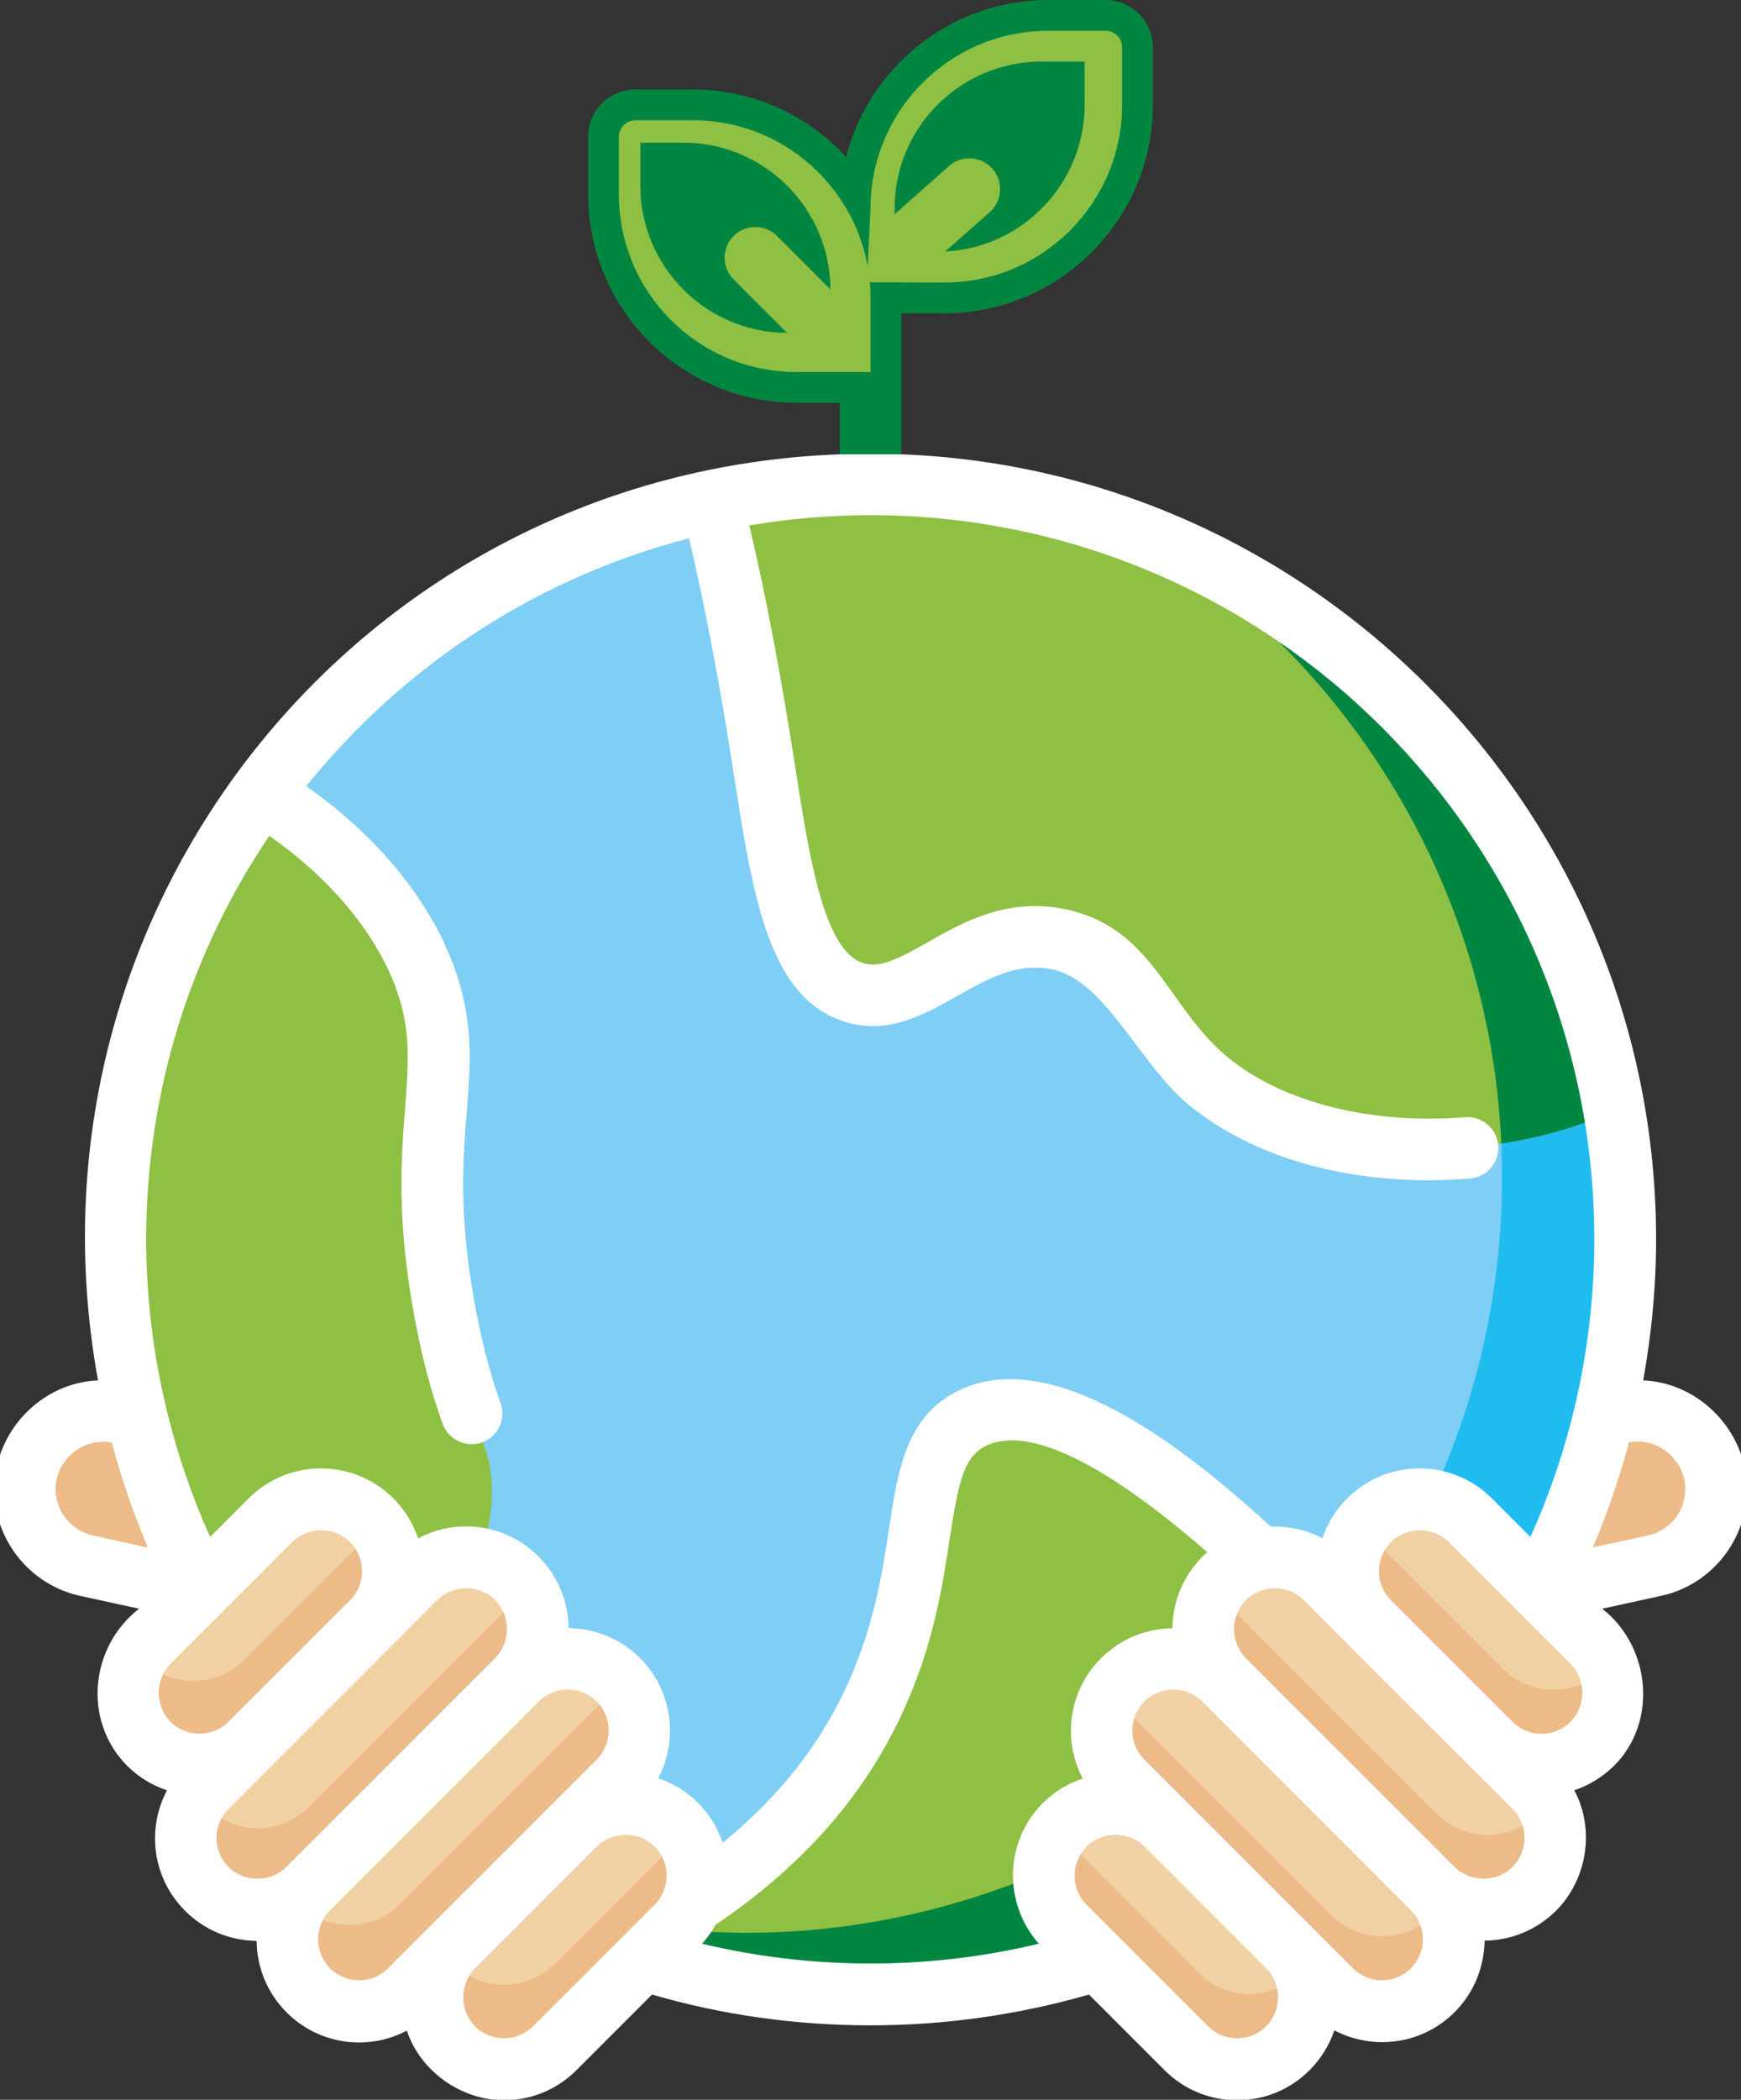
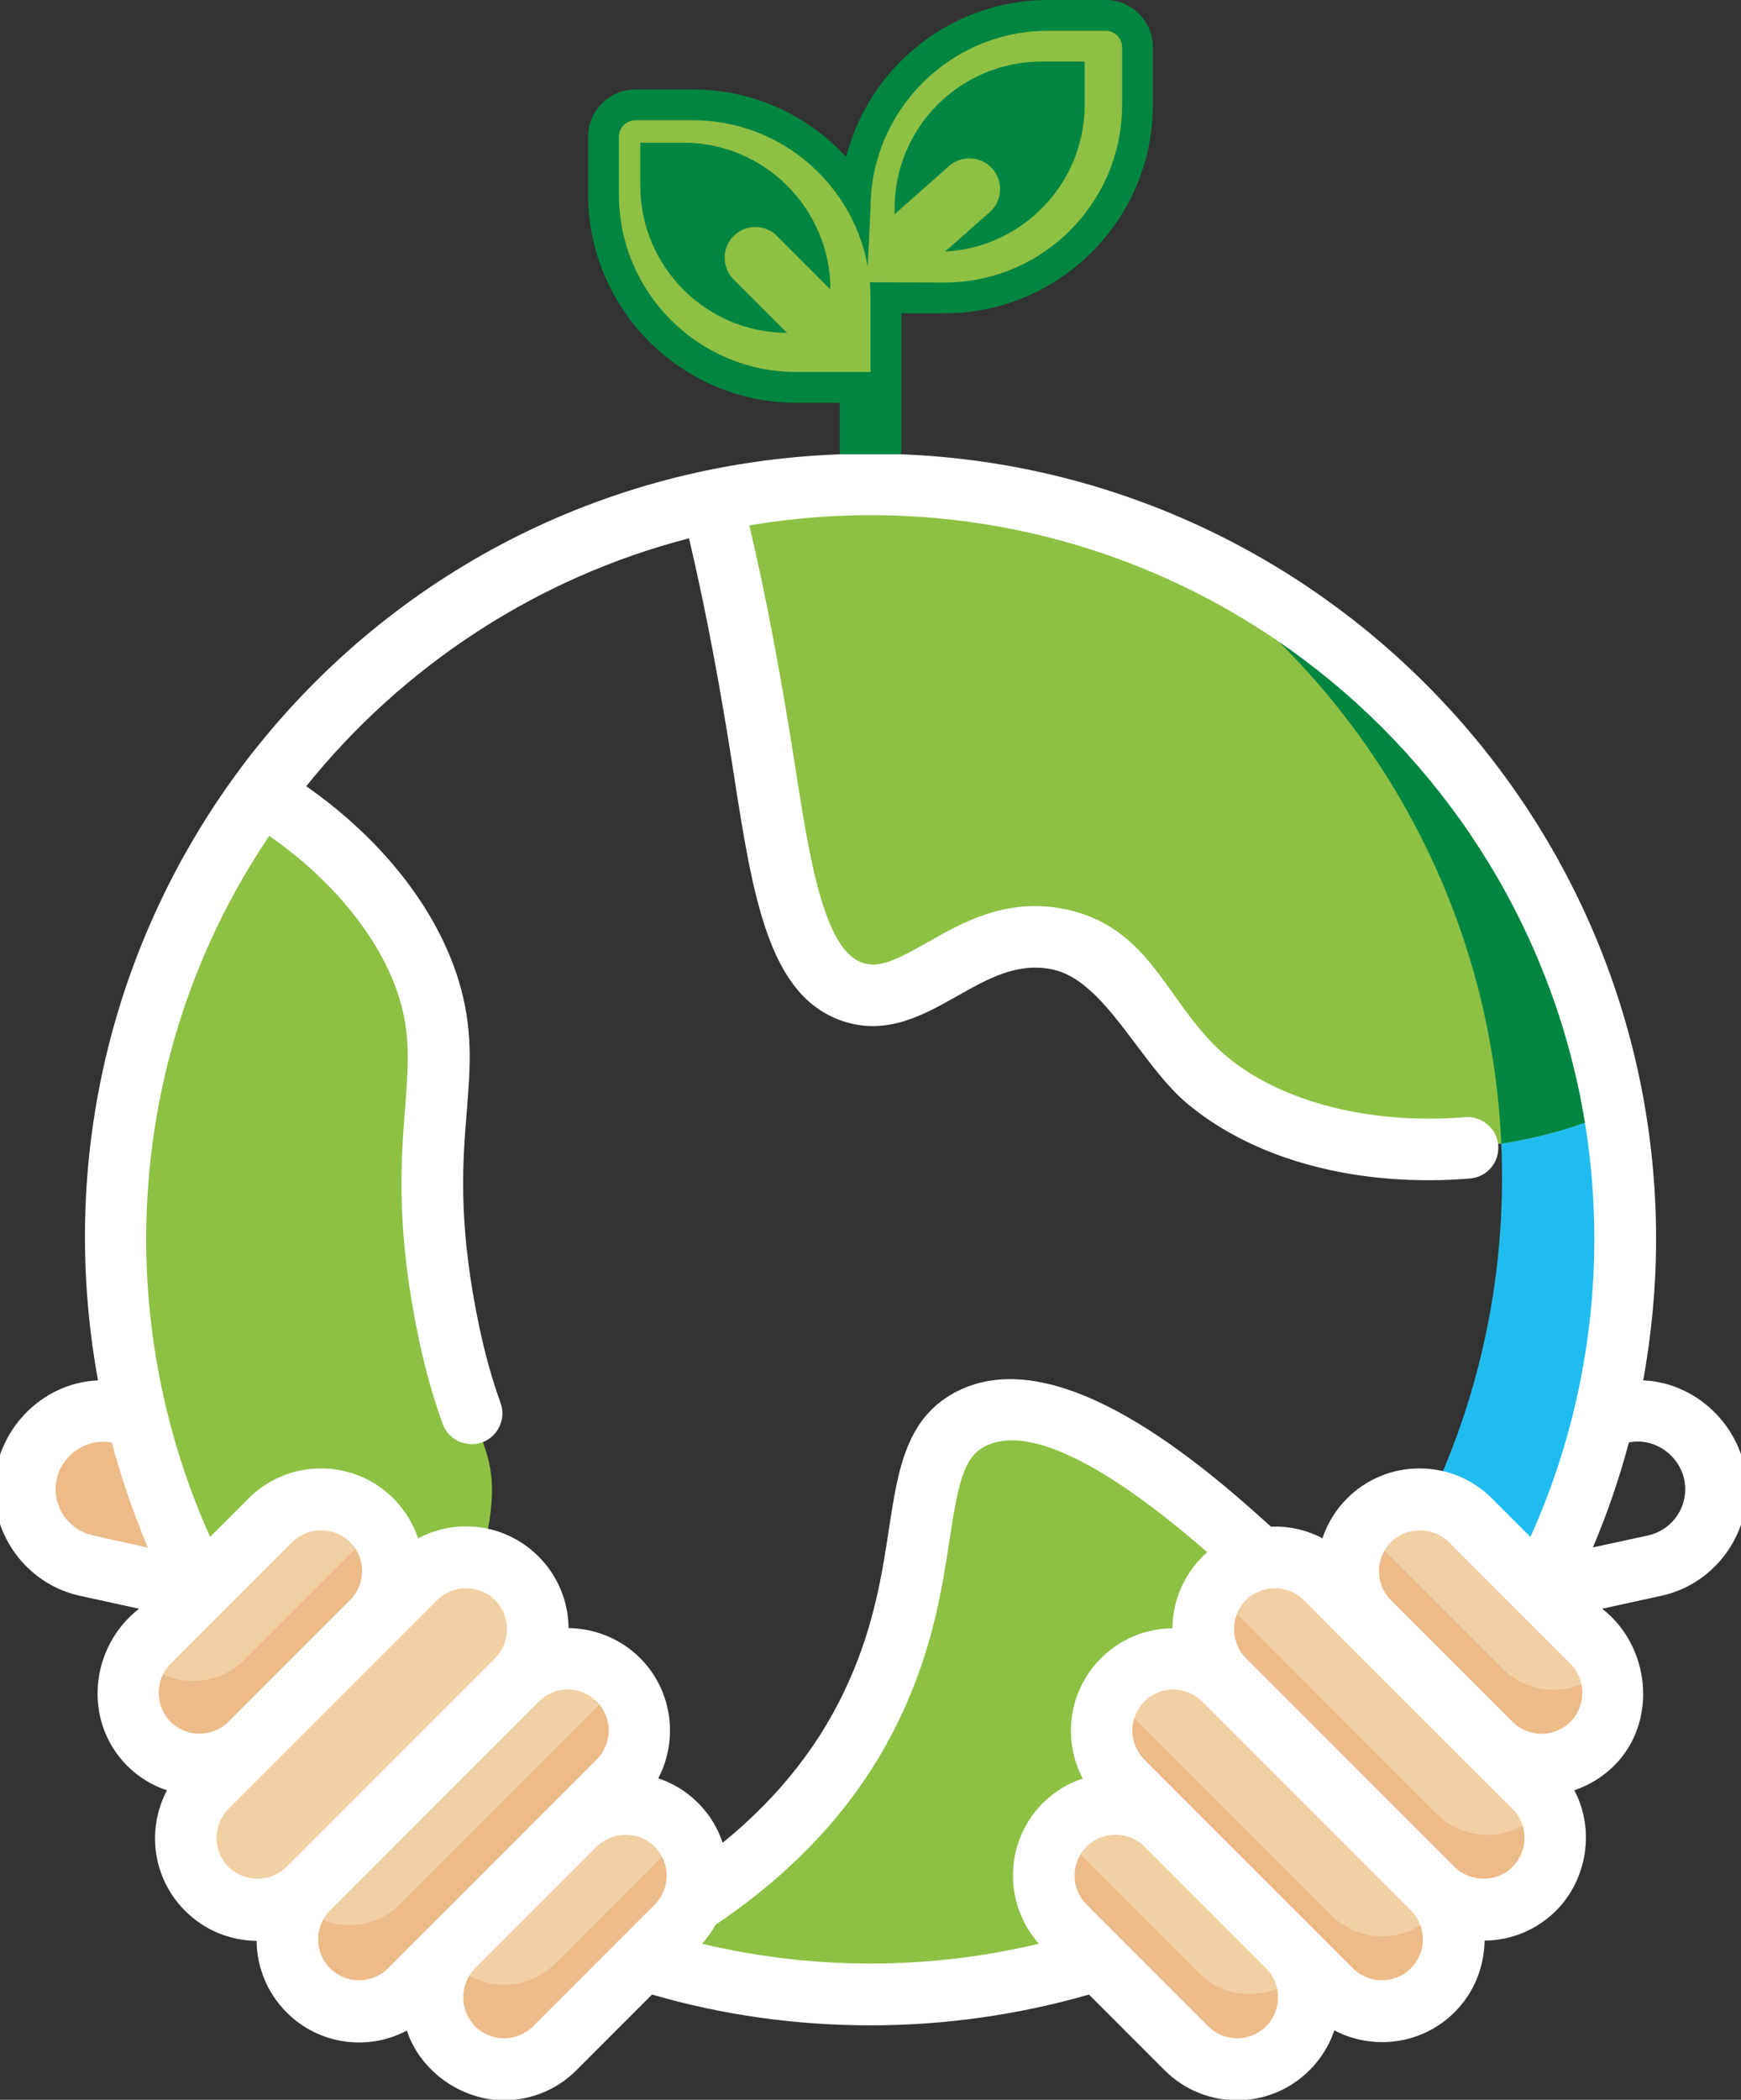
<svg xmlns="http://www.w3.org/2000/svg" version="1.1" id="Capa_1" x="0px" y="0px" viewBox="0 0 73 88" style="enable-background:new 0 0 73 88;" xml:space="preserve">
  <rect x="0" y="0" width="73" height="88" fill="#333333" stroke="none" />
  <style type="text/css">
	.st0{fill:#018641;}
	.st1{fill:#8EC044;}
	.st2{fill:#ECBB88;}
	.st3{fill:#7ECEF5;}
	.st4{fill:#21BCEF;}
	.st5{fill:#F1D0A4;}
	.st6{fill:#FFFFFF;}
</style>
  <g>
    <g>
      <g>
        <path class="st0" d="M37.79,19.04v-5.91h1.81c4.82,0,8.74-3.92,8.74-8.74V1.98c0-1.09-0.89-1.98-1.98-1.98h-2.41     c-4.07,0-7.51,2.8-8.47,6.58c-1.6-1.74-3.89-2.83-6.43-2.83h-2.41c-1.09,0-1.98,0.89-1.98,1.98v2.41c0,4.82,3.92,8.74,8.74,8.74     h1.81v2.16" />
        <path class="st1" d="M33.4,15.59h3.1v-3.1c0-4.11-3.34-7.45-7.45-7.45h-2.41c-0.38,0-0.69,0.31-0.69,0.69v2.41     C25.95,12.26,29.28,15.59,33.4,15.59z" />
        <path class="st1" d="M39.6,11.84l-3.25-0.01l0.15-3.09c0-4.11,3.34-7.45,7.45-7.45h2.41c0.38,0,0.69,0.31,0.69,0.69v2.41     C47.05,8.5,43.72,11.84,39.6,11.84z" />
        <g>
-           <path class="st2" d="M69.37,65.61l-9.19,1.99l-1.39-6.41l9.19-1.99c1.77-0.38,3.52,0.74,3.9,2.51      C72.26,63.48,71.14,65.23,69.37,65.61L69.37,65.61z" />
          <path class="st2" d="M3.63,65.61l9.19,1.99l1.39-6.41L5.02,59.2c-1.77-0.38-3.52,0.74-3.9,2.51      C0.74,63.48,1.86,65.23,3.63,65.61L3.63,65.61z" />
        </g>
        <g>
-           <circle class="st3" cx="36.5" cy="51.94" r="31.64" />
          <path class="st4" d="M47.99,22.45c9,5.58,14.99,15.54,14.99,26.91c0,17.47-14.16,31.64-31.64,31.64      c-4.05,0-7.93-0.76-11.49-2.15c4.84,3,10.54,4.73,16.65,4.73c17.47,0,31.64-14.16,31.64-31.64      C68.14,38.52,59.78,27.05,47.99,22.45z" />
          <path class="st1" d="M67.67,46.57C65.12,31.65,52.14,20.3,36.5,20.3c-2.28,0-4.51,0.25-6.65,0.71c0.63,2.54,1.28,5.53,1.85,9.05      c0.95,5.76,1.35,10.64,4.09,11.53c2.67,0.86,4.84-2.95,8.55-2.23c3.11,0.6,3.55,3.67,6.32,5.95      C54.43,48.39,61.51,49.23,67.67,46.57L67.67,46.57z" />
          <path class="st0" d="M62.95,47.93c1.59-0.25,3.19-0.69,4.73-1.36C65.75,35.55,58.25,26.45,48,22.45      C56.61,27.8,62.47,37.16,62.95,47.93L62.95,47.93z" />
          <path class="st1" d="M18,41.43c-0.99-3.2-3.71-6.18-7.03-8.17c-3.84,5.23-6.1,11.69-6.1,18.67c0,8.42,3.3,16.07,8.66,21.73      c3.97-2.64,6.81-6.89,7.08-10.69c0.18-2.53-0.93-2.77-1.89-7.81C17.26,47.62,19.2,45.32,18,41.43z" />
          <path class="st1" d="M25.77,81.7c3.35,1.21,6.96,1.87,10.73,1.87c9.35,0,17.74-4.05,23.53-10.5c-2.11-3.14-5.3-6.05-7.11-7.69      c-2.5-2.28-8.46-7.72-12.13-5.96c-2.87,1.38-1.47,5.77-3.97,11.47C34.22,76.83,29.31,79.77,25.77,81.7L25.77,81.7z" />
-           <path class="st0" d="M60.03,73.07c-1.05-1.56-2.37-3.06-3.65-4.38c-6.42,8.49-17.69,13.52-28.94,12.06      c-0.58,0.34-1.15,0.66-1.68,0.95C37.27,86.09,51.84,82.56,60.03,73.07L60.03,73.07z" />
        </g>
        <path class="st5" d="M57.4,63.71c1.17-1.17,3.08-1.17,4.25,0l5.1,5.1c1.17,1.17,1.17,3.08,0,4.25c-1.17,1.17-3.08,1.17-4.25,0     l-5.1-5.1C56.23,66.79,56.23,64.89,57.4,63.71z" />
        <path class="st2" d="M67.26,69.94c-1.17,1.17-3.08,1.17-4.25,0l-5.1-5.1c-0.28-0.28-0.5-0.61-0.64-0.96     c-1.02,1.18-0.97,2.97,0.15,4.09l5.1,5.1c1.17,1.17,3.08,1.17,4.25,0c0.89-0.89,1.1-2.2,0.64-3.29     C67.36,69.83,67.31,69.89,67.26,69.94z" />
        <path class="st5" d="M51.32,66.14c1.17-1.17,3.08-1.17,4.25,0l8.75,8.75c1.17,1.17,1.17,3.08,0,4.25s-3.08,1.17-4.25,0     l-8.75-8.75C50.15,69.22,50.15,67.32,51.32,66.14z" />
        <path class="st2" d="M64.49,76.02c-1.17,1.17-3.08,1.17-4.25,0l-8.75-8.75c-0.21-0.21-0.38-0.45-0.52-0.7     c-0.8,1.17-0.69,2.79,0.35,3.83l8.75,8.75c1.17,1.17,3.08,1.17,4.25,0c0.96-0.96,1.14-2.42,0.52-3.56     C64.74,75.74,64.63,75.88,64.49,76.02z" />
        <path class="st5" d="M47.07,70.4c1.17-1.17,3.08-1.17,4.25,0l8.75,8.75c1.17,1.17,1.17,3.08,0,4.25c-1.17,1.17-3.08,1.17-4.25,0     l-8.75-8.75C45.9,73.48,45.9,71.57,47.07,70.4z" />
        <path class="st2" d="M60.08,80.27c-1.17,1.17-3.08,1.17-4.25,0l-8.75-8.75c-0.17-0.17-0.32-0.36-0.44-0.56     c-0.71,1.16-0.56,2.69,0.44,3.69l8.75,8.75c1.17,1.17,3.08,1.17,4.25,0c1-1,1.15-2.53,0.44-3.69     C60.39,79.91,60.25,80.1,60.08,80.27z" />
        <path class="st5" d="M44.64,76.47c1.17-1.17,3.08-1.17,4.25,0l5.1,5.1c1.17,1.17,1.17,3.08,0,4.25c-1.17,1.17-3.08,1.17-4.25,0     l-5.1-5.1C43.47,79.55,43.47,77.65,44.64,76.47z" />
        <path class="st2" d="M54.51,82.69c-1.17,1.17-3.08,1.17-4.25,0l-5.1-5.1c-0.29-0.29-0.5-0.61-0.65-0.96     c-1.04,1.18-1,2.98,0.13,4.11l5.1,5.1c1.17,1.17,3.08,1.17,4.25,0c0.89-0.89,1.1-2.2,0.65-3.29     C54.6,82.59,54.56,82.64,54.51,82.69L54.51,82.69z" />
        <path class="st5" d="M15.6,63.71c-1.17-1.17-3.08-1.17-4.25,0l-5.1,5.1c-1.17,1.17-1.17,3.08,0,4.25c1.17,1.17,3.08,1.17,4.25,0     l5.1-5.1C16.77,66.79,16.77,64.89,15.6,63.71L15.6,63.71z" />
        <path class="st2" d="M15.78,63.91c-0.12,0.2-0.26,0.39-0.44,0.56l-5.1,5.1c-1.17,1.17-3.08,1.17-4.25,0     c-0.06-0.06-0.12-0.13-0.18-0.19c-0.71,1.16-0.57,2.69,0.44,3.7c1.17,1.17,3.08,1.17,4.25,0l5.1-5.1     C16.71,66.85,16.77,65.09,15.78,63.91L15.78,63.91z" />
        <path class="st5" d="M21.68,66.14c-1.17-1.17-3.08-1.17-4.25,0l-8.75,8.75c-1.17,1.17-1.17,3.08,0,4.25s3.08,1.17,4.25,0     l8.75-8.75C22.85,69.22,22.85,67.32,21.68,66.14z" />
-         <path class="st2" d="M21.68,66.99l-8.75,8.75c-1.17,1.17-3.08,1.17-4.25,0c-0.13-0.13-0.25-0.27-0.35-0.42     c-0.81,1.17-0.69,2.79,0.35,3.83c1.17,1.17,3.08,1.17,4.25,0l8.75-8.75c1.04-1.04,1.16-2.66,0.35-3.83     C21.92,66.71,21.81,66.86,21.68,66.99z" />
        <path class="st5" d="M25.93,70.4c-1.17-1.17-3.08-1.17-4.25,0l-8.75,8.75c-1.17,1.17-1.17,3.08,0,4.25     c1.17,1.17,3.08,1.17,4.25,0l8.75-8.75C27.1,73.48,27.1,71.57,25.93,70.4z" />
        <path class="st2" d="M25.98,70.45c-0.13,0.21-0.28,0.42-0.46,0.6l-8.75,8.75c-1.17,1.17-3.08,1.17-4.25,0     c-0.02-0.02-0.03-0.04-0.05-0.05c-0.68,1.15-0.53,2.66,0.46,3.65c1.17,1.17,3.08,1.17,4.25,0l8.75-8.75     C27.09,73.49,27.1,71.63,25.98,70.45z" />
        <path class="st5" d="M28.36,76.47c-1.17-1.17-3.08-1.17-4.25,0l-5.1,5.1c-1.17,1.17-1.17,3.08,0,4.25c1.17,1.17,3.08,1.17,4.25,0     l5.1-5.1C29.54,79.55,29.54,77.65,28.36,76.47L28.36,76.47z" />
        <path class="st2" d="M28.36,77.2l-5.1,5.1c-1.17,1.17-3.08,1.17-4.25,0c-0.11-0.11-0.21-0.24-0.3-0.36     c-0.86,1.18-0.76,2.83,0.3,3.89c1.17,1.17,3.08,1.17,4.25,0l5.1-5.1c1.06-1.06,1.16-2.72,0.3-3.89     C28.57,76.96,28.47,77.08,28.36,77.2L28.36,77.2z" />
      </g>
      <path class="st6" d="M35.21,19.04c-20.13,0.74-34.7,19.08-31.1,38.81c-2.4,0.1-4.35,2.16-4.35,4.57c0,2.13,1.51,4.01,3.6,4.46    l2.47,0.54c-2.06,1.6-2.37,4.7-0.5,6.58c0.48,0.48,1.06,0.83,1.67,1.03c-0.32,0.61-0.5,1.3-0.5,2.01c0,1.15,0.45,2.23,1.26,3.04    c0.8,0.8,1.87,1.25,3,1.26c0.01,1.09,0.43,2.17,1.26,3c1.35,1.35,3.4,1.63,5.04,0.76c0.56,1.71,2.29,2.92,4.07,2.92    c1.1,0,2.2-0.42,3.04-1.26l3.17-3.17c2.96,0.86,6.04,1.29,9.16,1.29c3.12,0,6.2-0.44,9.16-1.29l3.17,3.17    c1.68,1.68,4.4,1.68,6.08,0c0.48-0.48,0.83-1.05,1.04-1.67c1.64,0.86,3.69,0.59,5.04-0.76c0.83-0.83,1.24-1.91,1.26-3    c1.13-0.01,2.2-0.46,3-1.26c1.31-1.31,1.63-3.42,0.76-5.04c0.62-0.21,1.19-0.56,1.67-1.03c1.85-1.85,1.52-5.01-0.5-6.58l2.47-0.54    c2.09-0.45,3.6-2.33,3.6-4.46c0-2.43-1.98-4.47-4.35-4.57l0,0c0.35-1.94,0.54-3.92,0.54-5.91c0-17.72-14.08-32.22-31.64-32.9     M3.9,64.35c-0.91-0.2-1.57-1.01-1.57-1.94c0-1.23,1.16-2.19,2.36-1.95c0.4,1.5,0.91,2.97,1.51,4.4L3.9,64.35z M7.15,72.16    c-0.66-0.66-0.66-1.77,0-2.43c0,0,5.09-5.09,5.1-5.1c0.66-0.66,1.77-0.66,2.43,0c0.67,0.67,0.67,1.76,0,2.43l-5.1,5.1    C8.92,72.82,7.81,72.82,7.15,72.16L7.15,72.16z M9.58,78.24c-0.67-0.67-0.67-1.76,0-2.43l8.75-8.75c0.66-0.66,1.77-0.67,2.43,0h0    c0.66,0.66,0.66,1.77,0,2.43l-8.75,8.75C11.36,78.9,10.24,78.9,9.58,78.24z M16.27,82.49c-0.67,0.67-1.76,0.67-2.43,0    c-0.67-0.67-0.67-1.76,0-2.43l8.75-8.75c0.67-0.67,1.76-0.67,2.43,0c0.67,0.67,0.67,1.76,0,2.43L16.27,82.49z M27.45,79.82    l-5.1,5.1c-0.67,0.67-1.76,0.67-2.43,0c-0.66-0.66-0.66-1.77,0-2.43l5.1-5.1c0.66-0.66,1.77-0.66,2.43,0    C28.12,78.06,28.12,79.15,27.45,79.82z M29.27,75.56c-0.48-0.48-1.05-0.83-1.67-1.03c0.85-1.62,0.6-3.68-0.76-5.04    c-0.83-0.83-1.91-1.24-3-1.26c-0.01-1.13-0.46-2.2-1.26-3c-0.81-0.81-1.89-1.26-3.04-1.26c-0.71,0-1.39,0.17-2.01,0.5    c-0.2-0.61-0.55-1.18-1.03-1.67h0c-0.81-0.81-1.89-1.26-3.04-1.26s-2.23,0.45-3.04,1.26l-1.61,1.61    c-1.75-3.89-2.68-8.17-2.68-12.47c0-6.26,1.9-12.08,5.16-16.91c2.69,1.87,4.69,4.34,5.45,6.79c0.48,1.56,0.38,2.82,0.25,4.57    c-0.17,2.14-0.38,4.8,0.43,9.02c0.39,2.06,0.82,3.36,1.14,4.26c0.24,0.68,0.99,1.01,1.65,0.78c0.67-0.24,1.02-0.98,0.78-1.65    c-0.29-0.81-0.67-1.98-1.03-3.87c-0.74-3.88-0.56-6.25-0.39-8.33c0.15-1.88,0.28-3.5-0.35-5.54c-0.93-3.01-3.23-5.91-6.38-8.11    c4.04-5.02,9.63-8.73,16.05-10.39c0.74,3.13,1.35,6.49,1.86,9.77c0.82,5.29,1.48,9.47,4.64,10.48c1.82,0.59,3.37-0.29,4.75-1.07    c1.28-0.72,2.49-1.41,3.95-1.12c2.24,0.43,3.7,4,5.75,5.68c3.01,2.47,7.4,3.45,11.8,3.09c0.71-0.06,1.24-0.68,1.18-1.39    c-0.06-0.71-0.69-1.24-1.39-1.18c-3.92,0.32-7.64-0.61-9.95-2.51c-2.56-2.1-3.11-5.48-6.89-6.22c-2.4-0.47-4.24,0.57-5.71,1.41    c-1.21,0.68-1.98,1.09-2.69,0.86c-1.65-0.53-2.25-4.37-2.88-8.43c-0.52-3.32-1.14-6.74-1.89-9.91c1.65-0.28,3.35-0.43,5.08-0.43    c16.73,0,30.35,13.61,30.35,30.35c0,4.3-0.92,8.58-2.68,12.47l-1.61-1.61c-0.81-0.81-1.89-1.26-3.04-1.26    c-1.15,0-2.23,0.45-3.04,1.26h0c-0.48,0.48-0.83,1.06-1.03,1.67c-0.65-0.35-1.4-0.52-2.16-0.49c-2.9-2.63-8.83-7.74-13.06-5.72    c-2.23,1.07-2.57,3.28-2.96,5.84c-0.28,1.84-0.61,3.94-1.64,6.28c-1.15,2.62-2.91,4.88-5.33,6.85    C30.1,76.62,29.76,76.05,29.27,75.56L29.27,75.56z M43.73,75.56c-1.62,1.62-1.67,4.21-0.17,5.9c-2.3,0.55-4.67,0.83-7.06,0.83    c-2.39,0-4.76-0.28-7.06-0.83c0.22-0.25,0.41-0.51,0.56-0.79c3.77-2.55,6.39-5.58,8-9.25c1.17-2.65,1.53-5.02,1.82-6.93    c0.36-2.31,0.57-3.44,1.53-3.9c2.37-1.13,6.72,2.24,9.27,4.46c-0.92,0.81-1.45,1.96-1.46,3.19c-1.09,0.01-2.17,0.43-3,1.26    c-1.36,1.36-1.62,3.42-0.76,5.04C44.77,74.74,44.21,75.09,43.73,75.56z M53.09,84.92c-0.67,0.67-1.76,0.67-2.43,0l-5.1-5.1    c-0.67-0.67-0.67-1.76,0-2.43h0c0.66-0.66,1.77-0.67,2.43,0l5.11,5.11C53.75,83.15,53.75,84.26,53.09,84.92z M59.16,82.49    c-0.67,0.67-1.76,0.67-2.43,0c-1.4-1.4-7.27-7.27-8.75-8.75c-0.67-0.67-0.67-1.76,0-2.43c0.67-0.67,1.76-0.67,2.43,0l8.75,8.75    C59.83,80.73,59.83,81.82,59.16,82.49z M63.42,78.24c-0.66,0.66-1.77,0.66-2.43,0l-8.75-8.75c-0.66-0.66-0.66-1.77,0-2.43h0    c0.66-0.66,1.77-0.67,2.43,0c2.75,2.78,6.12,6.12,8.75,8.75C64.09,76.48,64.09,77.57,63.42,78.24z M65.85,72.16    c-0.67,0.67-1.76,0.67-2.43,0l-5.1-5.1c-0.67-0.67-0.67-1.76,0-2.43h0c0.66-0.66,1.77-0.66,2.43,0c1,1,4.04,4.05,5.1,5.1    C66.51,70.38,66.51,71.5,65.85,72.16z M69.1,64.35l-2.31,0.5c0.61-1.43,1.11-2.9,1.51-4.4c1.19-0.24,2.36,0.72,2.36,1.95    C70.67,63.34,70.01,64.15,69.1,64.35L69.1,64.35z" />
    </g>
    <path class="st0" d="M37.51,8.74c0-3.4,2.76-6.16,6.16-6.16h1.81v1.81c0,3.29-2.6,5.99-5.85,6.15l1.87-1.65   c0.53-0.47,0.58-1.29,0.11-1.82c-0.47-0.53-1.29-0.58-1.82-0.11l-2.28,2.02V8.74z" />
    <path class="st0" d="M32.58,9.89c-0.5-0.5-1.32-0.5-1.82,0c-0.5,0.5-0.5,1.32,0,1.82L33,13.95c-3.39-0.01-6.15-2.77-6.15-6.16V5.98   h1.81c3.39,0,6.15,2.76,6.16,6.15L32.58,9.89z" />
  </g>
</svg>